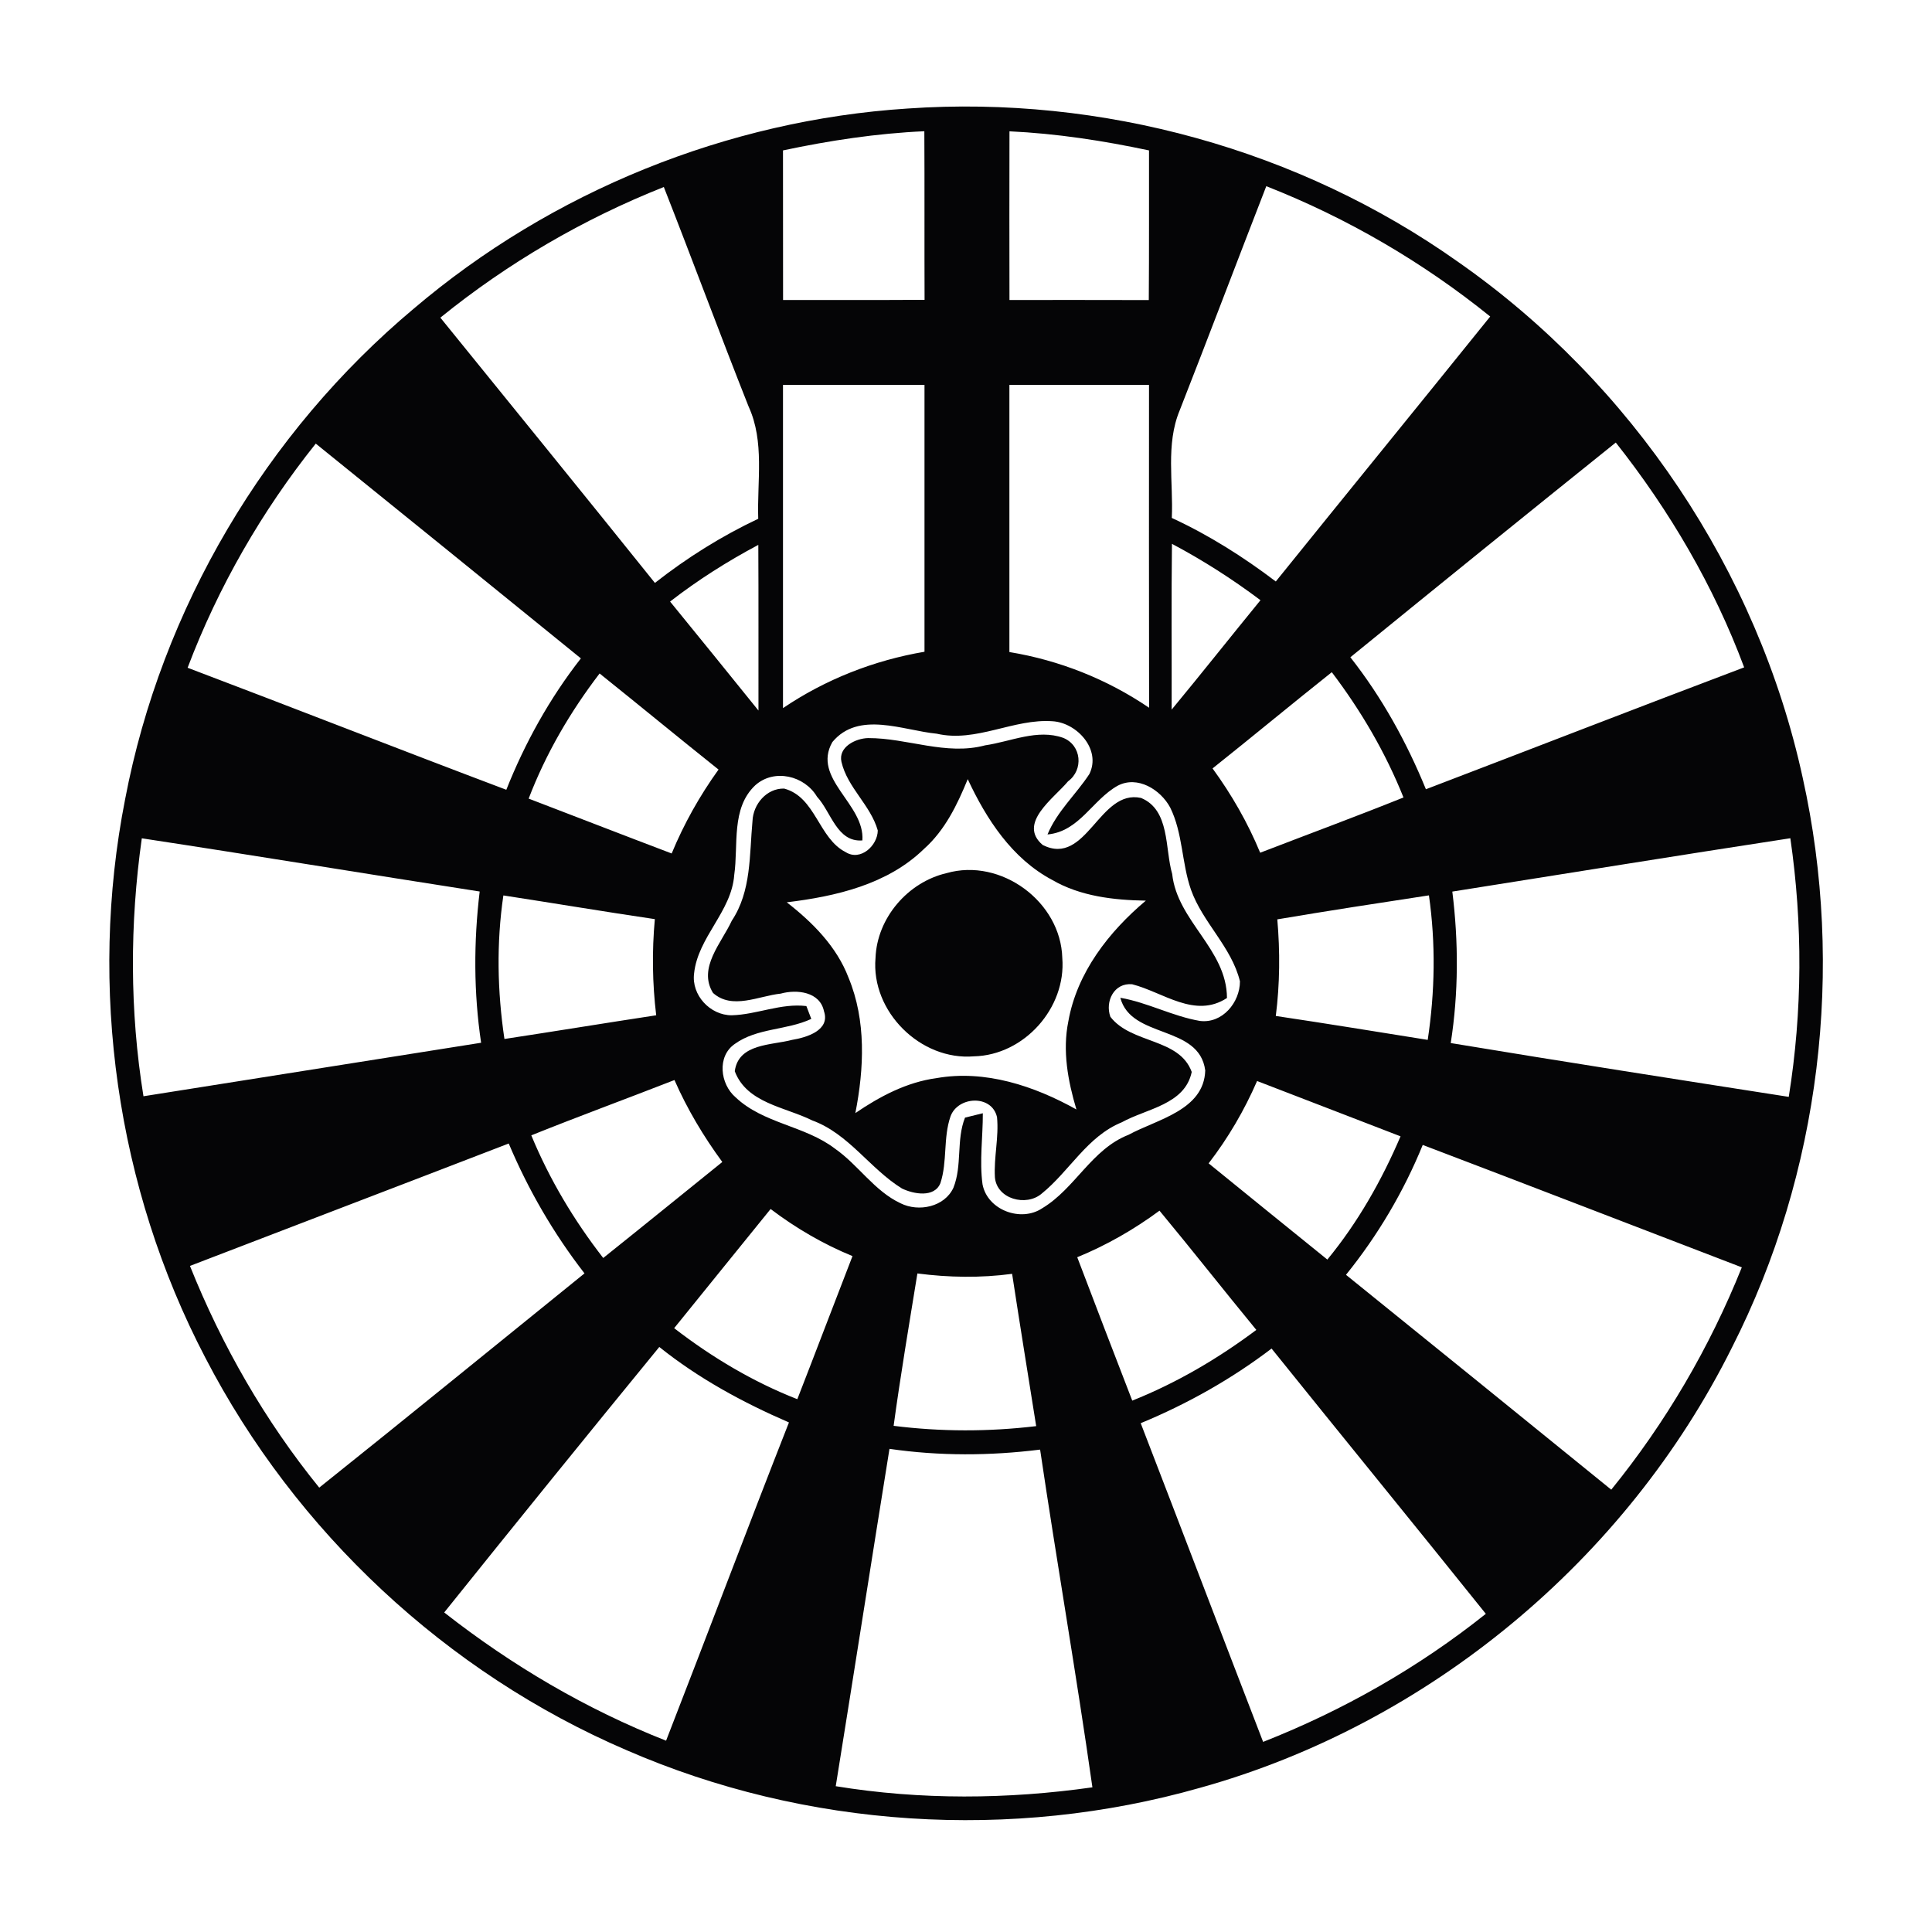
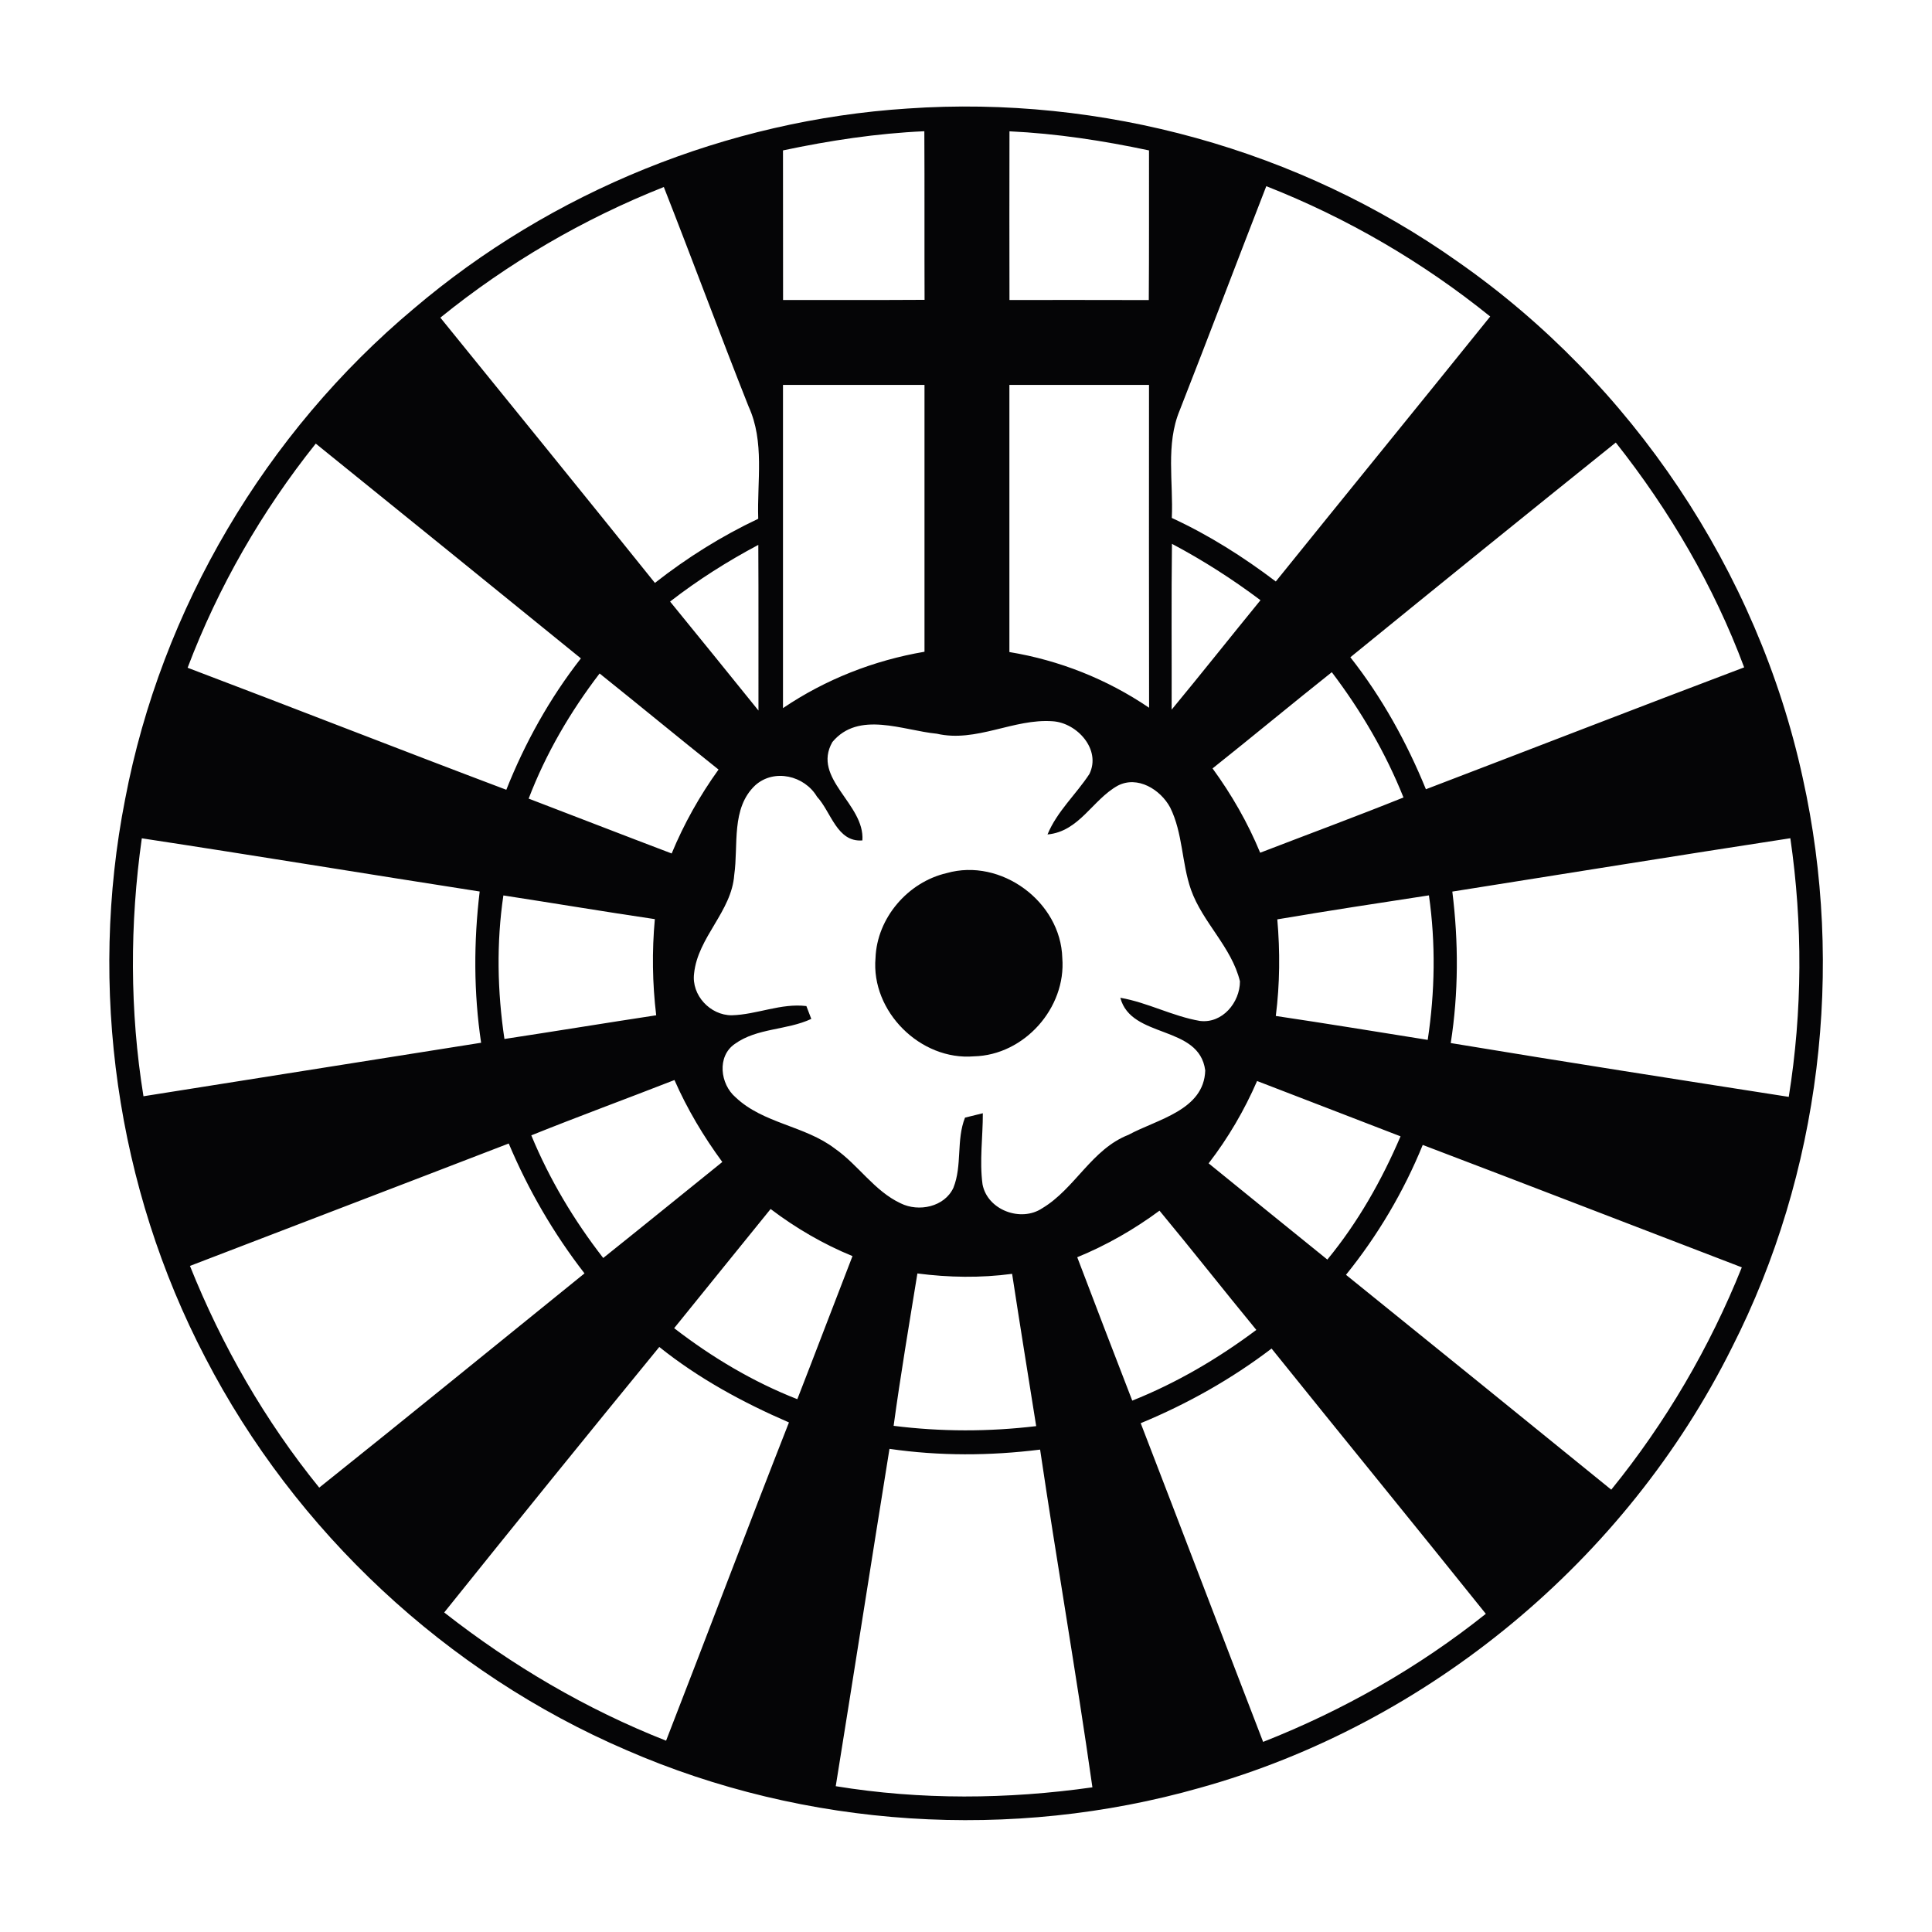
<svg xmlns="http://www.w3.org/2000/svg" width="256pt" height="256pt" viewBox="0 0 256 256" version="1.1">
  <g id="#050506ff">
    <path fill="#050506" opacity="1.00" d=" M 120.27 14.38 C 145.98 12.60 172.19 19.80 193.23 34.72 C 216.22 50.79 232.91 75.64 238.87 103.07 C 244.47 128.31 241.22 155.47 229.50 178.54 C 215.49 206.68 189.29 228.47 158.99 236.90 C 134.09 243.98 106.78 242.25 83.03 231.91 C 59.17 221.67 39.13 202.93 27.20 179.89 C 15.43 157.36 11.68 130.82 16.58 105.90 C 21.38 80.68 35.19 57.33 54.87 40.86 C 73.11 25.36 96.38 15.92 120.27 14.38 M 103.75 19.93 C 103.75 26.54 103.75 33.14 103.76 39.75 C 110.01 39.74 116.26 39.77 122.51 39.73 C 122.48 32.29 122.52 24.84 122.48 17.39 C 116.18 17.67 109.92 18.62 103.75 19.93 M 133.76 17.40 C 133.74 24.85 133.75 32.30 133.76 39.75 C 139.91 39.75 146.07 39.74 152.22 39.76 C 152.27 33.15 152.24 26.54 152.25 19.93 C 146.16 18.64 139.99 17.69 133.76 17.40 M 58.35 42.09 C 67.84 53.80 77.35 65.49 86.78 77.24 C 91.02 73.91 95.60 71.04 100.47 68.74 C 100.30 63.78 101.34 58.54 99.19 53.86 C 95.36 44.20 91.76 34.45 87.96 24.78 C 77.29 29.01 67.27 34.86 58.35 42.09 M 156.31 54.39 C 154.44 58.90 155.49 63.89 155.27 68.63 C 160.17 70.89 164.75 73.79 169.05 77.05 C 178.50 65.33 188.02 53.66 197.46 41.94 C 188.52 34.72 178.48 28.87 167.79 24.67 C 163.94 34.57 160.19 44.50 156.31 54.39 M 103.75 51.00 C 103.75 65.28 103.76 79.55 103.75 93.83 C 109.38 90.02 115.80 87.50 122.50 86.36 C 122.49 74.57 122.50 62.79 122.50 51.00 C 116.25 51.00 110.00 51.00 103.75 51.00 M 133.75 51.00 C 133.75 62.80 133.76 74.60 133.75 86.40 C 140.37 87.49 146.70 90.00 152.26 93.78 C 152.23 79.52 152.25 65.26 152.25 51.00 C 146.08 51.00 139.92 51.00 133.75 51.00 M 24.86 88.48 C 38.96 93.82 52.99 99.33 67.09 104.65 C 69.56 98.43 72.84 92.52 76.97 87.24 C 65.27 77.74 53.57 68.25 41.84 58.78 C 34.70 67.72 28.92 77.76 24.86 88.48 M 178.93 87.09 C 183.11 92.40 186.39 98.34 188.94 104.58 C 203.00 99.21 217.03 93.75 231.11 88.43 C 227.10 77.66 221.22 67.64 214.10 58.64 C 202.34 68.08 190.62 77.57 178.93 87.09 M 88.79 79.71 C 92.70 84.52 96.62 89.32 100.50 94.15 C 100.49 86.84 100.52 79.52 100.48 72.20 C 96.38 74.38 92.46 76.86 88.79 79.71 M 155.25 94.03 C 159.22 89.23 163.08 84.35 167.02 79.53 C 163.31 76.74 159.40 74.24 155.29 72.06 C 155.20 79.38 155.27 86.71 155.25 94.03 M 70.05 105.82 C 76.37 108.24 82.67 110.69 89.00 113.09 C 90.63 109.15 92.72 105.43 95.21 101.97 C 89.93 97.76 84.72 93.46 79.45 89.24 C 75.57 94.31 72.33 99.85 70.05 105.82 M 160.67 101.82 C 163.20 105.29 165.34 109.02 166.98 112.99 C 173.31 110.55 179.67 108.20 185.97 105.67 C 183.59 99.72 180.34 94.17 176.47 89.07 C 171.17 93.28 165.96 97.61 160.67 101.82 M 124.13 97.22 C 119.64 96.79 113.77 94.14 110.29 98.33 C 107.54 103.18 114.62 106.53 114.27 111.36 C 110.90 111.63 110.13 107.58 108.26 105.57 C 106.60 102.77 102.59 101.81 100.08 104.05 C 96.84 107.09 97.86 111.97 97.29 115.93 C 96.94 120.80 92.47 124.17 91.97 128.99 C 91.60 131.86 94.10 134.54 96.96 134.53 C 100.30 134.44 103.48 132.90 106.85 133.31 C 107.01 133.73 107.34 134.58 107.50 135.01 C 104.26 136.53 100.32 136.19 97.36 138.33 C 94.97 139.98 95.43 143.65 97.46 145.39 C 101.14 148.89 106.64 149.15 110.62 152.19 C 113.74 154.36 115.85 157.82 119.35 159.45 C 121.73 160.63 125.15 159.93 126.33 157.39 C 127.52 154.43 126.69 151.05 127.87 148.09 C 128.46 147.95 129.64 147.66 130.23 147.51 C 130.24 150.65 129.77 153.80 130.19 156.93 C 130.84 160.34 135.27 161.99 138.10 160.10 C 142.45 157.50 144.64 152.28 149.53 150.37 C 153.32 148.31 159.54 147.12 159.70 141.84 C 158.90 135.74 149.88 137.69 148.45 132.21 C 152.08 132.84 155.37 134.66 159.00 135.28 C 161.97 135.65 164.30 132.83 164.30 130.03 C 163.19 125.47 159.36 122.25 157.81 117.89 C 156.57 114.34 156.74 110.39 155.05 106.99 C 153.77 104.62 150.73 102.73 148.10 104.11 C 144.75 105.98 143.02 110.18 138.80 110.57 C 140.07 107.50 142.57 105.28 144.35 102.56 C 145.94 99.32 142.72 95.78 139.49 95.57 C 134.29 95.19 129.37 98.43 124.13 97.22 M 18.79 111.08 C 17.19 122.41 17.18 133.95 19.01 145.26 C 33.92 142.89 48.84 140.53 63.75 138.17 C 62.76 131.53 62.76 124.79 63.56 118.13 C 48.63 115.81 33.72 113.35 18.79 111.08 M 192.44 118.14 C 193.27 124.80 193.27 131.57 192.23 138.21 C 207.15 140.68 222.08 143.01 237.02 145.34 C 238.84 134.00 238.88 122.43 237.23 111.07 C 222.29 113.36 207.37 115.78 192.44 118.14 M 66.84 137.67 C 73.55 136.65 80.24 135.55 86.95 134.53 C 86.44 130.30 86.38 126.03 86.77 121.79 C 80.07 120.80 73.40 119.68 66.70 118.65 C 65.77 124.96 65.90 131.36 66.84 137.67 M 169.25 121.82 C 169.62 126.08 169.59 130.37 169.05 134.62 C 175.77 135.62 182.47 136.72 189.18 137.79 C 190.14 131.44 190.25 125.00 189.34 118.64 C 182.64 119.66 175.94 120.69 169.25 121.82 M 70.40 150.44 C 72.81 156.27 76.06 161.71 79.93 166.69 C 85.21 162.47 90.45 158.21 95.71 153.97 C 93.22 150.58 91.06 146.96 89.37 143.11 C 83.05 145.58 76.69 147.91 70.40 150.44 M 160.15 154.15 C 165.39 158.40 170.62 162.66 175.88 166.90 C 179.93 161.98 183.08 156.41 185.58 150.57 C 179.24 148.11 172.90 145.69 166.57 143.24 C 164.88 147.13 162.73 150.80 160.15 154.15 M 25.17 167.74 C 29.40 178.31 35.13 188.28 42.30 197.12 C 54.07 187.72 65.73 178.20 77.45 168.73 C 73.36 163.46 70.00 157.66 67.41 151.52 C 53.34 156.95 39.25 162.32 25.17 167.74 M 188.52 151.71 C 185.99 157.91 182.56 163.71 178.35 168.92 C 190.08 178.39 201.79 187.88 213.50 197.39 C 220.71 188.51 226.54 178.55 230.80 167.93 C 216.71 162.53 202.63 157.07 188.52 151.71 M 102.11 160.20 C 97.84 165.45 93.60 170.73 89.33 175.99 C 94.32 179.84 99.77 183.10 105.65 185.40 C 108.11 179.09 110.51 172.75 112.96 166.44 C 109.08 164.85 105.45 162.73 102.11 160.20 M 142.74 166.59 C 145.15 172.93 147.58 179.26 150.03 185.59 C 155.92 183.24 161.41 180.01 166.47 176.22 C 162.16 170.98 157.97 165.64 153.64 160.42 C 150.27 162.91 146.62 165.00 142.74 166.59 M 118.41 188.93 C 124.68 189.72 131.03 189.72 137.30 188.97 C 136.23 182.25 135.14 175.52 134.11 168.79 C 129.94 169.35 125.73 169.28 121.56 168.74 C 120.47 175.46 119.33 182.18 118.41 188.93 M 58.86 213.66 C 67.80 220.67 77.68 226.49 88.26 230.65 C 93.73 216.60 99.03 202.50 104.54 188.48 C 98.44 185.84 92.56 182.65 87.36 178.48 C 77.80 190.16 68.30 201.89 58.86 213.66 M 151.15 188.58 C 156.58 202.65 161.94 216.74 167.37 230.81 C 177.97 226.64 187.97 220.95 196.88 213.84 C 187.46 202.09 177.93 190.43 168.49 178.69 C 163.17 182.74 157.32 186.03 151.15 188.58 M 117.86 191.98 C 115.46 206.88 113.14 221.78 110.74 236.68 C 121.98 238.52 133.49 238.43 144.75 236.83 C 142.63 221.88 140.03 207.01 137.82 192.08 C 131.19 192.91 124.48 192.94 117.86 191.98 Z" />
-     <path fill="#050506" opacity="1.00" d=" M 130.54 98.76 C 133.93 98.27 137.47 96.55 140.88 97.77 C 143.32 98.75 143.60 102.01 141.52 103.53 C 139.68 105.76 134.77 109.09 138.17 111.97 C 143.99 114.87 145.64 104.52 151.19 105.73 C 155.05 107.32 154.34 112.45 155.32 115.80 C 155.99 122.07 162.56 125.78 162.58 132.24 C 158.33 135.02 154.13 131.47 150.02 130.42 C 147.62 130.19 146.40 132.70 147.13 134.73 C 149.90 138.34 156.27 137.52 157.91 142.04 C 157.00 146.38 151.92 146.89 148.64 148.71 C 144.06 150.57 141.72 155.18 138.03 158.16 C 135.98 159.92 132.07 158.89 131.83 155.99 C 131.68 153.33 132.37 150.68 132.11 148.03 C 131.43 145.01 126.93 145.24 125.95 147.92 C 124.96 150.77 125.55 153.91 124.61 156.77 C 123.81 158.75 121.03 158.22 119.51 157.48 C 115.25 154.85 112.46 150.22 107.62 148.46 C 104.05 146.68 98.95 146.18 97.36 141.94 C 97.86 138.25 102.20 138.52 104.95 137.79 C 106.84 137.48 110.05 136.54 109.18 133.99 C 108.65 131.40 105.56 131.07 103.45 131.66 C 100.54 131.96 97.02 133.84 94.48 131.57 C 92.43 128.26 95.62 124.93 96.96 122.01 C 99.58 118.08 99.29 113.27 99.71 108.78 C 99.80 106.56 101.58 104.44 103.90 104.49 C 108.10 105.61 108.44 111.09 112.07 112.92 C 114.02 114.14 116.29 112.05 116.31 110.04 C 115.36 106.68 112.29 104.37 111.50 100.96 C 111.04 98.98 113.39 97.83 115.03 97.80 C 120.22 97.78 125.35 100.15 130.54 98.76 M 128.23 103.24 C 126.85 106.62 125.21 110.02 122.43 112.49 C 117.60 117.20 110.73 118.78 104.25 119.56 C 107.67 122.22 110.87 125.43 112.44 129.56 C 114.79 135.24 114.50 141.57 113.34 147.49 C 116.58 145.28 120.15 143.39 124.08 142.86 C 130.53 141.72 137.04 143.89 142.63 147.01 C 141.51 143.25 140.76 139.25 141.56 135.34 C 142.70 128.88 146.92 123.47 151.83 119.34 C 147.57 119.27 143.16 118.77 139.41 116.59 C 134.10 113.77 130.70 108.54 128.23 103.24 Z" />
    <path fill="#050506" opacity="1.00" d=" M 125.44 115.69 C 132.63 113.64 140.56 119.48 140.76 126.94 C 141.29 133.55 135.71 139.82 129.05 139.97 C 121.97 140.56 115.39 134.03 116.01 126.93 C 116.21 121.63 120.30 116.88 125.44 115.69 Z" />
  </g>
</svg>